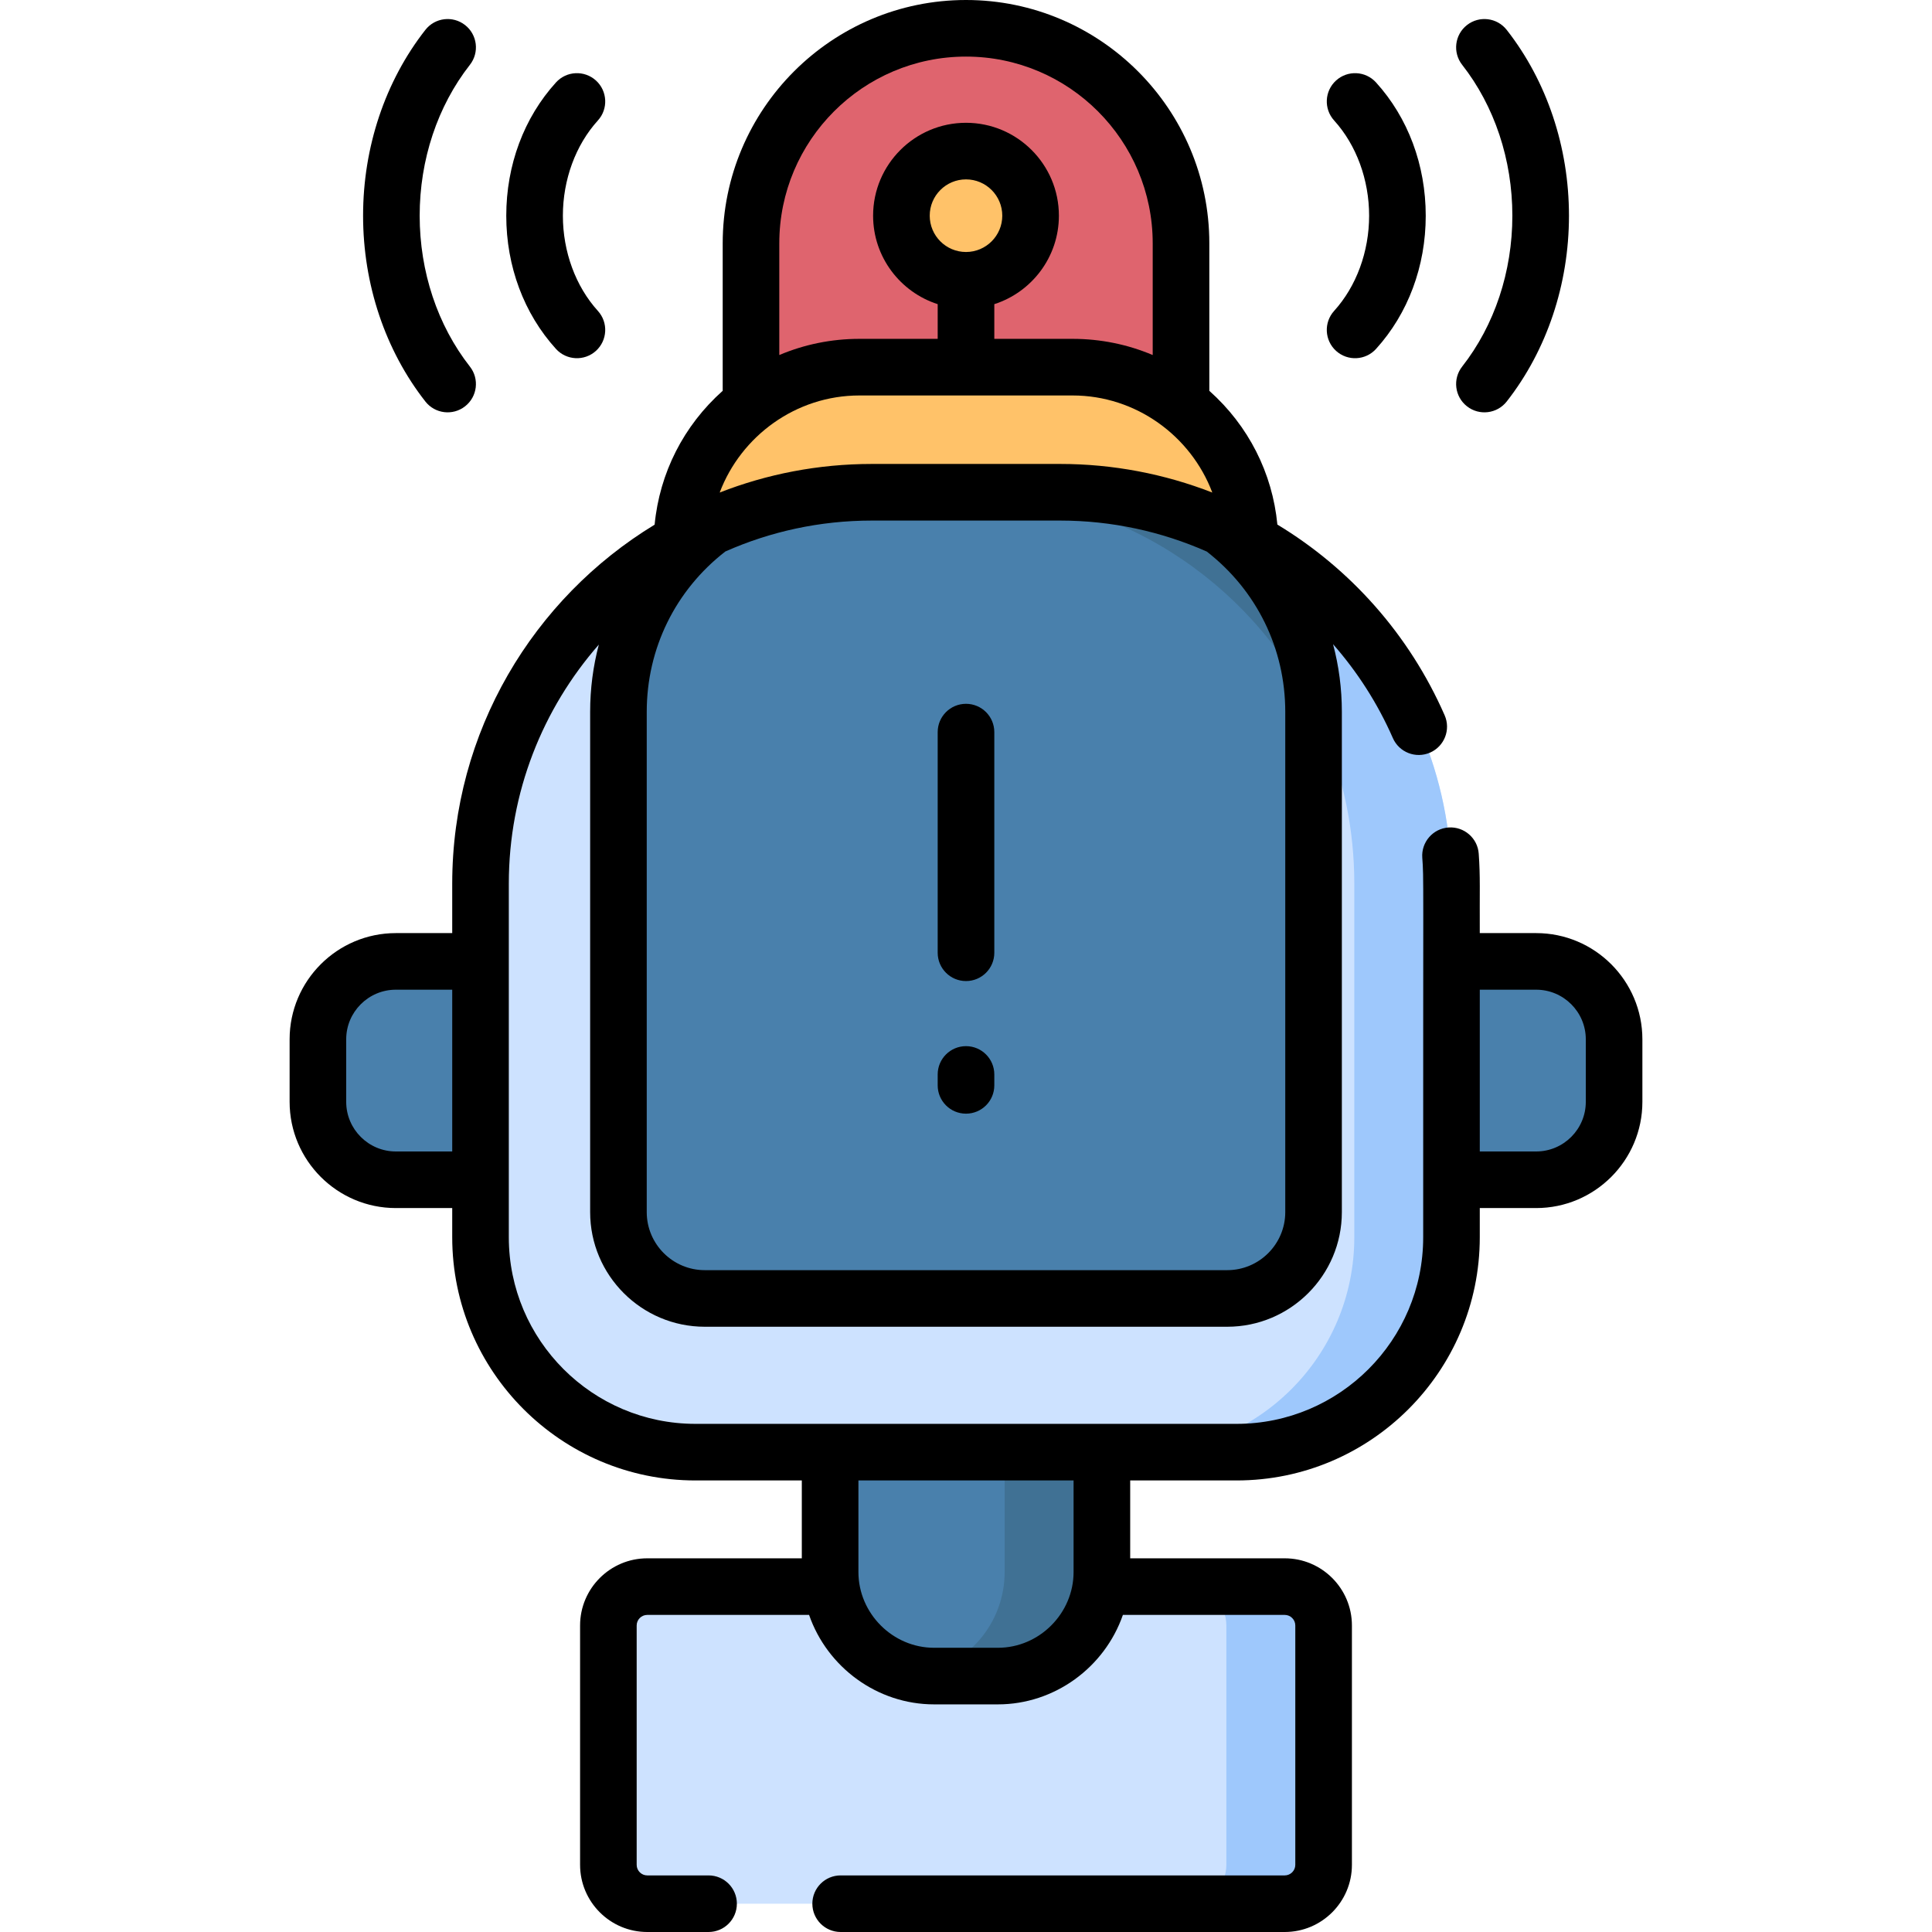
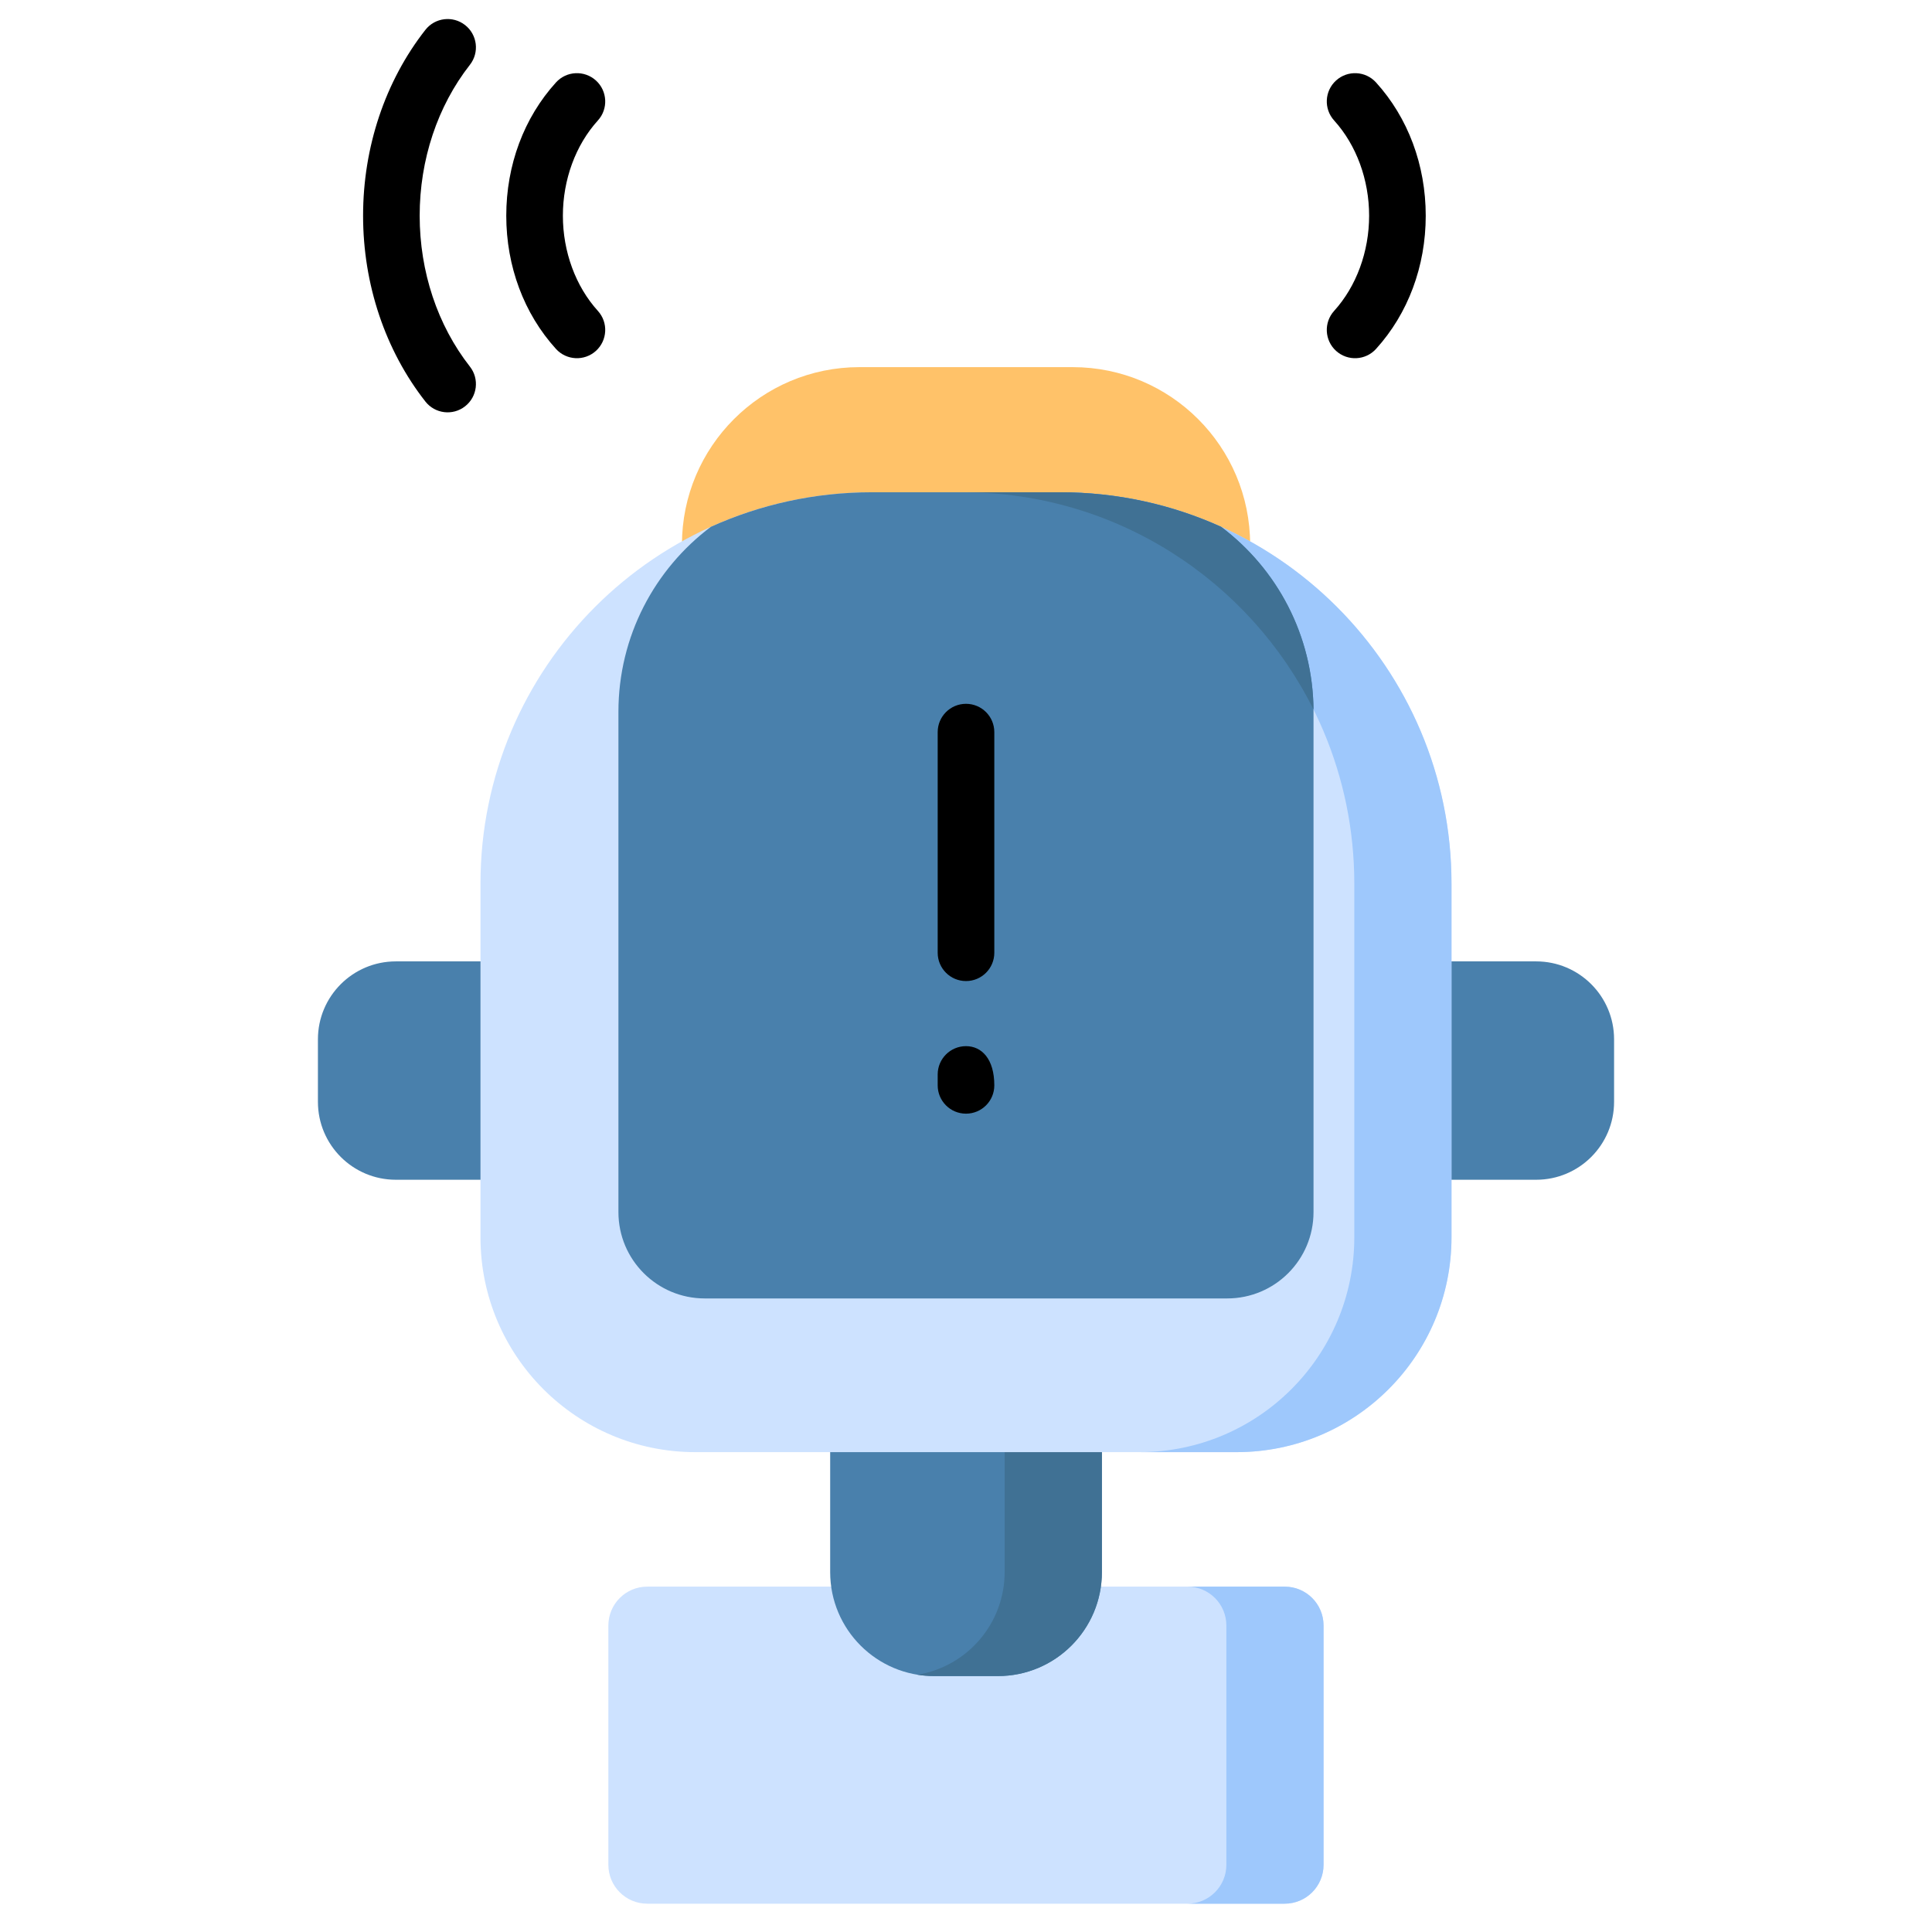
<svg xmlns="http://www.w3.org/2000/svg" width="72" height="72" viewBox="0 0 72 72" fill="none">
  <g clip-path="url(#clip0_32657_39796)">
    <path d="M47.877 70.945H24.121C23.321 70.945 22.672 70.297 22.672 69.496V60.578C22.672 59.777 23.321 59.129 24.121 59.129H47.877C48.678 59.129 49.326 59.777 49.326 60.578V69.496C49.326 70.297 48.678 70.945 47.877 70.945Z" fill="#CDE2FF" />
    <path d="M47.877 59.129H44.254C45.054 59.129 45.703 59.777 45.703 60.578V69.496C45.703 70.296 45.054 70.945 44.254 70.945H47.877C48.677 70.945 49.325 70.296 49.325 69.496V60.578C49.326 59.777 48.677 59.129 47.877 59.129Z" fill="#9EC8FC" />
    <path d="M30.938 52.334V58.586C30.938 60.727 32.673 62.462 34.814 62.462H37.19C39.331 62.462 41.066 60.727 41.066 58.586V52.334H30.938Z" fill="#4980AC" />
    <path d="M37.44 52.334V58.586C37.44 60.515 36.032 62.114 34.188 62.412C34.39 62.445 34.599 62.462 34.811 62.462H37.187C39.328 62.462 41.063 60.727 41.063 58.586V52.334H37.44Z" fill="#407194" />
-     <path d="M27.988 9.067V18.948H44.013V9.067C44.013 4.642 40.426 1.055 36.001 1.055C31.576 1.055 27.988 4.642 27.988 9.067Z" fill="#DF646E" />
-     <path d="M36.001 5.631C34.672 5.631 33.594 6.708 33.594 8.038C33.594 9.368 34.672 10.445 36.001 10.445C37.33 10.445 38.408 9.368 38.408 8.038C38.408 6.708 37.33 5.631 36.001 5.631Z" fill="#FFC269" />
    <path d="M25.414 20.297V23.582H46.589V20.297C46.589 16.644 43.628 13.682 39.975 13.682H32.029C28.376 13.682 25.414 16.644 25.414 20.297Z" fill="#FFC269" />
    <path d="M57.248 43.966H50.691V35.828H57.248C58.852 35.828 60.152 37.128 60.152 38.732V41.062C60.152 42.666 58.852 43.966 57.248 43.966Z" fill="#4980AC" />
    <path d="M14.752 43.966H21.308V35.828H14.752C13.148 35.828 11.848 37.128 11.848 38.732V41.062C11.848 42.666 13.148 43.966 14.752 43.966Z" fill="#4980AC" />
    <path d="M17.906 46.11V32.93C17.906 24.875 24.436 18.345 32.491 18.345H39.507C47.562 18.345 54.091 24.875 54.091 32.93V46.11C54.091 50.532 50.506 54.117 46.084 54.117H25.914C21.491 54.117 17.906 50.532 17.906 46.11Z" fill="#CDE2FF" />
    <path d="M39.509 18.345H35.887C43.942 18.345 50.471 24.875 50.471 32.93V46.11C50.471 50.532 46.886 54.117 42.464 54.117H46.086C50.509 54.117 54.094 50.532 54.094 46.11V32.93C54.094 24.875 47.564 18.345 39.509 18.345Z" fill="#9EC8FC" />
    <path d="M48.951 45.172V26.528C48.951 23.708 47.598 21.205 45.505 19.632C43.676 18.805 41.645 18.345 39.507 18.345H32.491C30.353 18.345 28.323 18.805 26.493 19.632C24.4 21.205 23.047 23.708 23.047 26.528V45.172C23.047 46.949 24.487 48.389 26.264 48.389H45.734C47.511 48.389 48.951 46.949 48.951 45.172Z" fill="#4980AC" />
    <path d="M48.951 26.442C48.924 23.657 47.579 21.189 45.508 19.632C43.678 18.805 41.648 18.345 39.509 18.345H35.887C41.611 18.345 46.563 21.643 48.951 26.442Z" fill="#407194" />
-     <path d="M57.248 34.774H55.147C55.139 33.175 55.17 32.688 55.108 31.816C55.068 31.235 54.562 30.797 53.982 30.838C53.401 30.879 52.963 31.383 53.004 31.964C53.064 32.814 53.032 32.167 53.038 46.109C53.039 49.944 49.919 53.063 46.085 53.063C43.717 53.063 27.848 53.063 25.915 53.063C22.081 53.063 18.962 49.943 18.962 46.109V32.93C18.962 29.521 20.23 26.404 22.317 24.022C22.104 24.827 21.993 25.668 21.993 26.528V45.172C21.993 47.528 23.91 49.444 26.265 49.444H45.735C48.09 49.444 50.007 47.528 50.007 45.172V26.528C50.007 25.663 49.895 24.817 49.679 24.007C50.582 25.035 51.339 26.209 51.907 27.504C52.14 28.038 52.763 28.281 53.296 28.047C53.829 27.813 54.072 27.191 53.838 26.657C52.515 23.638 50.31 21.186 47.604 19.549C47.419 17.625 46.525 15.862 45.068 14.565V9.068C45.068 4.068 41 0 36 0C31 0 26.933 4.068 26.933 9.068V14.564C25.477 15.861 24.581 17.625 24.396 19.553C19.877 22.299 16.853 27.267 16.853 32.93V34.774H14.752C12.569 34.774 10.793 36.55 10.793 38.732V41.062C10.793 43.245 12.569 45.021 14.752 45.021H16.853V46.109C16.853 51.106 20.918 55.172 25.915 55.172H29.881V58.074H24.121C22.741 58.074 21.618 59.197 21.618 60.577V69.497C21.618 70.877 22.741 72 24.121 72H26.406C26.989 72 27.461 71.528 27.461 70.945C27.461 70.363 26.989 69.891 26.406 69.891H24.121C23.904 69.891 23.727 69.714 23.727 69.497V60.577C23.727 60.36 23.904 60.183 24.121 60.183H30.152C30.83 62.136 32.694 63.517 34.811 63.517H37.188C39.305 63.517 41.169 62.136 41.847 60.183H47.878C48.095 60.183 48.272 60.36 48.272 60.577V69.497C48.272 69.714 48.095 69.891 47.878 69.891H31.328C30.746 69.891 30.274 70.363 30.274 70.945C30.274 71.528 30.746 72 31.328 72H47.879C49.259 72 50.382 70.877 50.382 69.497V60.577C50.382 59.197 49.259 58.074 47.879 58.074H42.119V55.172H46.085C51.082 55.172 55.147 51.107 55.147 46.109V45.021H57.248C59.431 45.021 61.207 43.245 61.207 41.063V38.733C61.207 36.55 59.431 34.774 57.248 34.774ZM32.027 14.738H39.973C42.338 14.738 44.384 16.249 45.179 18.356C43.403 17.664 41.485 17.29 39.508 17.29H32.492C30.493 17.29 28.58 17.668 26.821 18.355C27.617 16.248 29.662 14.738 32.027 14.738ZM36 9.391C35.254 9.391 34.648 8.784 34.648 8.038C34.648 7.292 35.254 6.685 36 6.685C36.746 6.685 37.352 7.292 37.352 8.038C37.352 8.784 36.746 9.391 36 9.391ZM47.898 45.172C47.898 46.364 46.927 47.335 45.735 47.335H26.265C25.073 47.335 24.102 46.365 24.102 45.172V26.528C24.102 24.169 25.169 21.999 27.03 20.553C28.701 19.812 30.549 19.4 32.492 19.4H39.508C41.428 19.4 43.282 19.808 44.972 20.554C46.832 22 47.898 24.169 47.898 26.528V45.172ZM29.042 9.068C29.042 5.231 32.163 2.109 36 2.109C39.837 2.109 42.958 5.231 42.958 9.068V13.231C42.025 12.836 41.014 12.628 39.973 12.628H37.055V11.335C38.449 10.888 39.462 9.579 39.462 8.038C39.462 6.129 37.909 4.576 36 4.576C34.091 4.576 32.538 6.129 32.538 8.038C32.538 9.579 33.551 10.888 34.945 11.335V12.628H32.027C30.986 12.628 29.975 12.836 29.042 13.231V9.068ZM14.752 42.912C13.732 42.912 12.902 42.082 12.902 41.062V38.732C12.902 37.713 13.732 36.883 14.752 36.883H16.853V42.912H14.752V42.912ZM40.009 58.586C40.009 60.121 38.737 61.408 37.188 61.408H34.812C33.264 61.408 31.991 60.122 31.991 58.586V55.172H40.009V58.586ZM59.098 41.062C59.098 42.082 58.268 42.912 57.248 42.912H55.147V36.883H57.248C58.268 36.883 59.098 37.712 59.098 38.732V41.062Z" fill="black" />
    <path d="M36 26.229C35.417 26.229 34.945 26.701 34.945 27.284V35.507C34.945 36.089 35.417 36.561 36 36.561C36.583 36.561 37.055 36.089 37.055 35.507V27.284C37.055 26.701 36.583 26.229 36 26.229Z" fill="black" />
-     <path d="M36 38.987C35.417 38.987 34.945 39.459 34.945 40.042V40.449C34.945 41.031 35.417 41.503 36 41.503C36.583 41.503 37.055 41.031 37.055 40.449V40.042C37.055 39.46 36.583 38.987 36 38.987Z" fill="black" />
-     <path d="M54.67 15.142C55.13 15.503 55.793 15.419 56.151 14.963C57.647 13.053 58.471 10.594 58.471 8.038C58.471 5.482 57.647 3.023 56.151 1.114C55.791 0.655 55.128 0.575 54.67 0.934C54.211 1.293 54.131 1.956 54.49 2.415C55.697 3.955 56.361 5.952 56.361 8.038C56.361 10.125 55.697 12.122 54.49 13.662C54.131 14.12 54.211 14.783 54.67 15.142Z" fill="black" />
+     <path d="M36 38.987C35.417 38.987 34.945 39.459 34.945 40.042V40.449C34.945 41.031 35.417 41.503 36 41.503C36.583 41.503 37.055 41.031 37.055 40.449C37.055 39.46 36.583 38.987 36 38.987Z" fill="black" />
    <path d="M49.791 13.076C50.225 13.469 50.892 13.433 51.281 13.003C52.475 11.687 53.133 9.924 53.133 8.039C53.133 6.153 52.475 4.389 51.281 3.073C50.89 2.641 50.223 2.609 49.791 3C49.36 3.391 49.328 4.058 49.719 4.49C50.548 5.404 51.023 6.697 51.023 8.039C51.023 9.379 50.548 10.672 49.719 11.586C49.328 12.018 49.36 12.685 49.791 13.076Z" fill="black" />
    <path d="M17.332 15.142C17.791 14.783 17.871 14.12 17.512 13.662C16.305 12.122 15.64 10.125 15.64 8.038C15.64 5.952 16.305 3.955 17.512 2.415C17.871 1.956 17.791 1.293 17.332 0.934C16.874 0.575 16.211 0.655 15.852 1.114C14.355 3.023 13.531 5.482 13.531 8.038C13.531 10.594 14.355 13.053 15.852 14.963C16.21 15.42 16.873 15.502 17.332 15.142Z" fill="black" />
    <path d="M22.209 13.076C22.64 12.684 22.673 12.018 22.281 11.586C21.452 10.672 20.977 9.379 20.977 8.039C20.977 6.697 21.452 5.404 22.281 4.49C22.673 4.059 22.64 3.391 22.209 3C21.777 2.609 21.11 2.641 20.719 3.073C19.525 4.389 18.867 6.153 18.867 8.039C18.867 9.924 19.525 11.687 20.719 13.003C21.109 13.433 21.776 13.468 22.209 13.076Z" fill="black" />
  </g>
  <defs>
    <clipPath id="clip0_32657_39796">
      <rect width="72" height="72" fill="white" />
    </clipPath>
  </defs>
</svg>